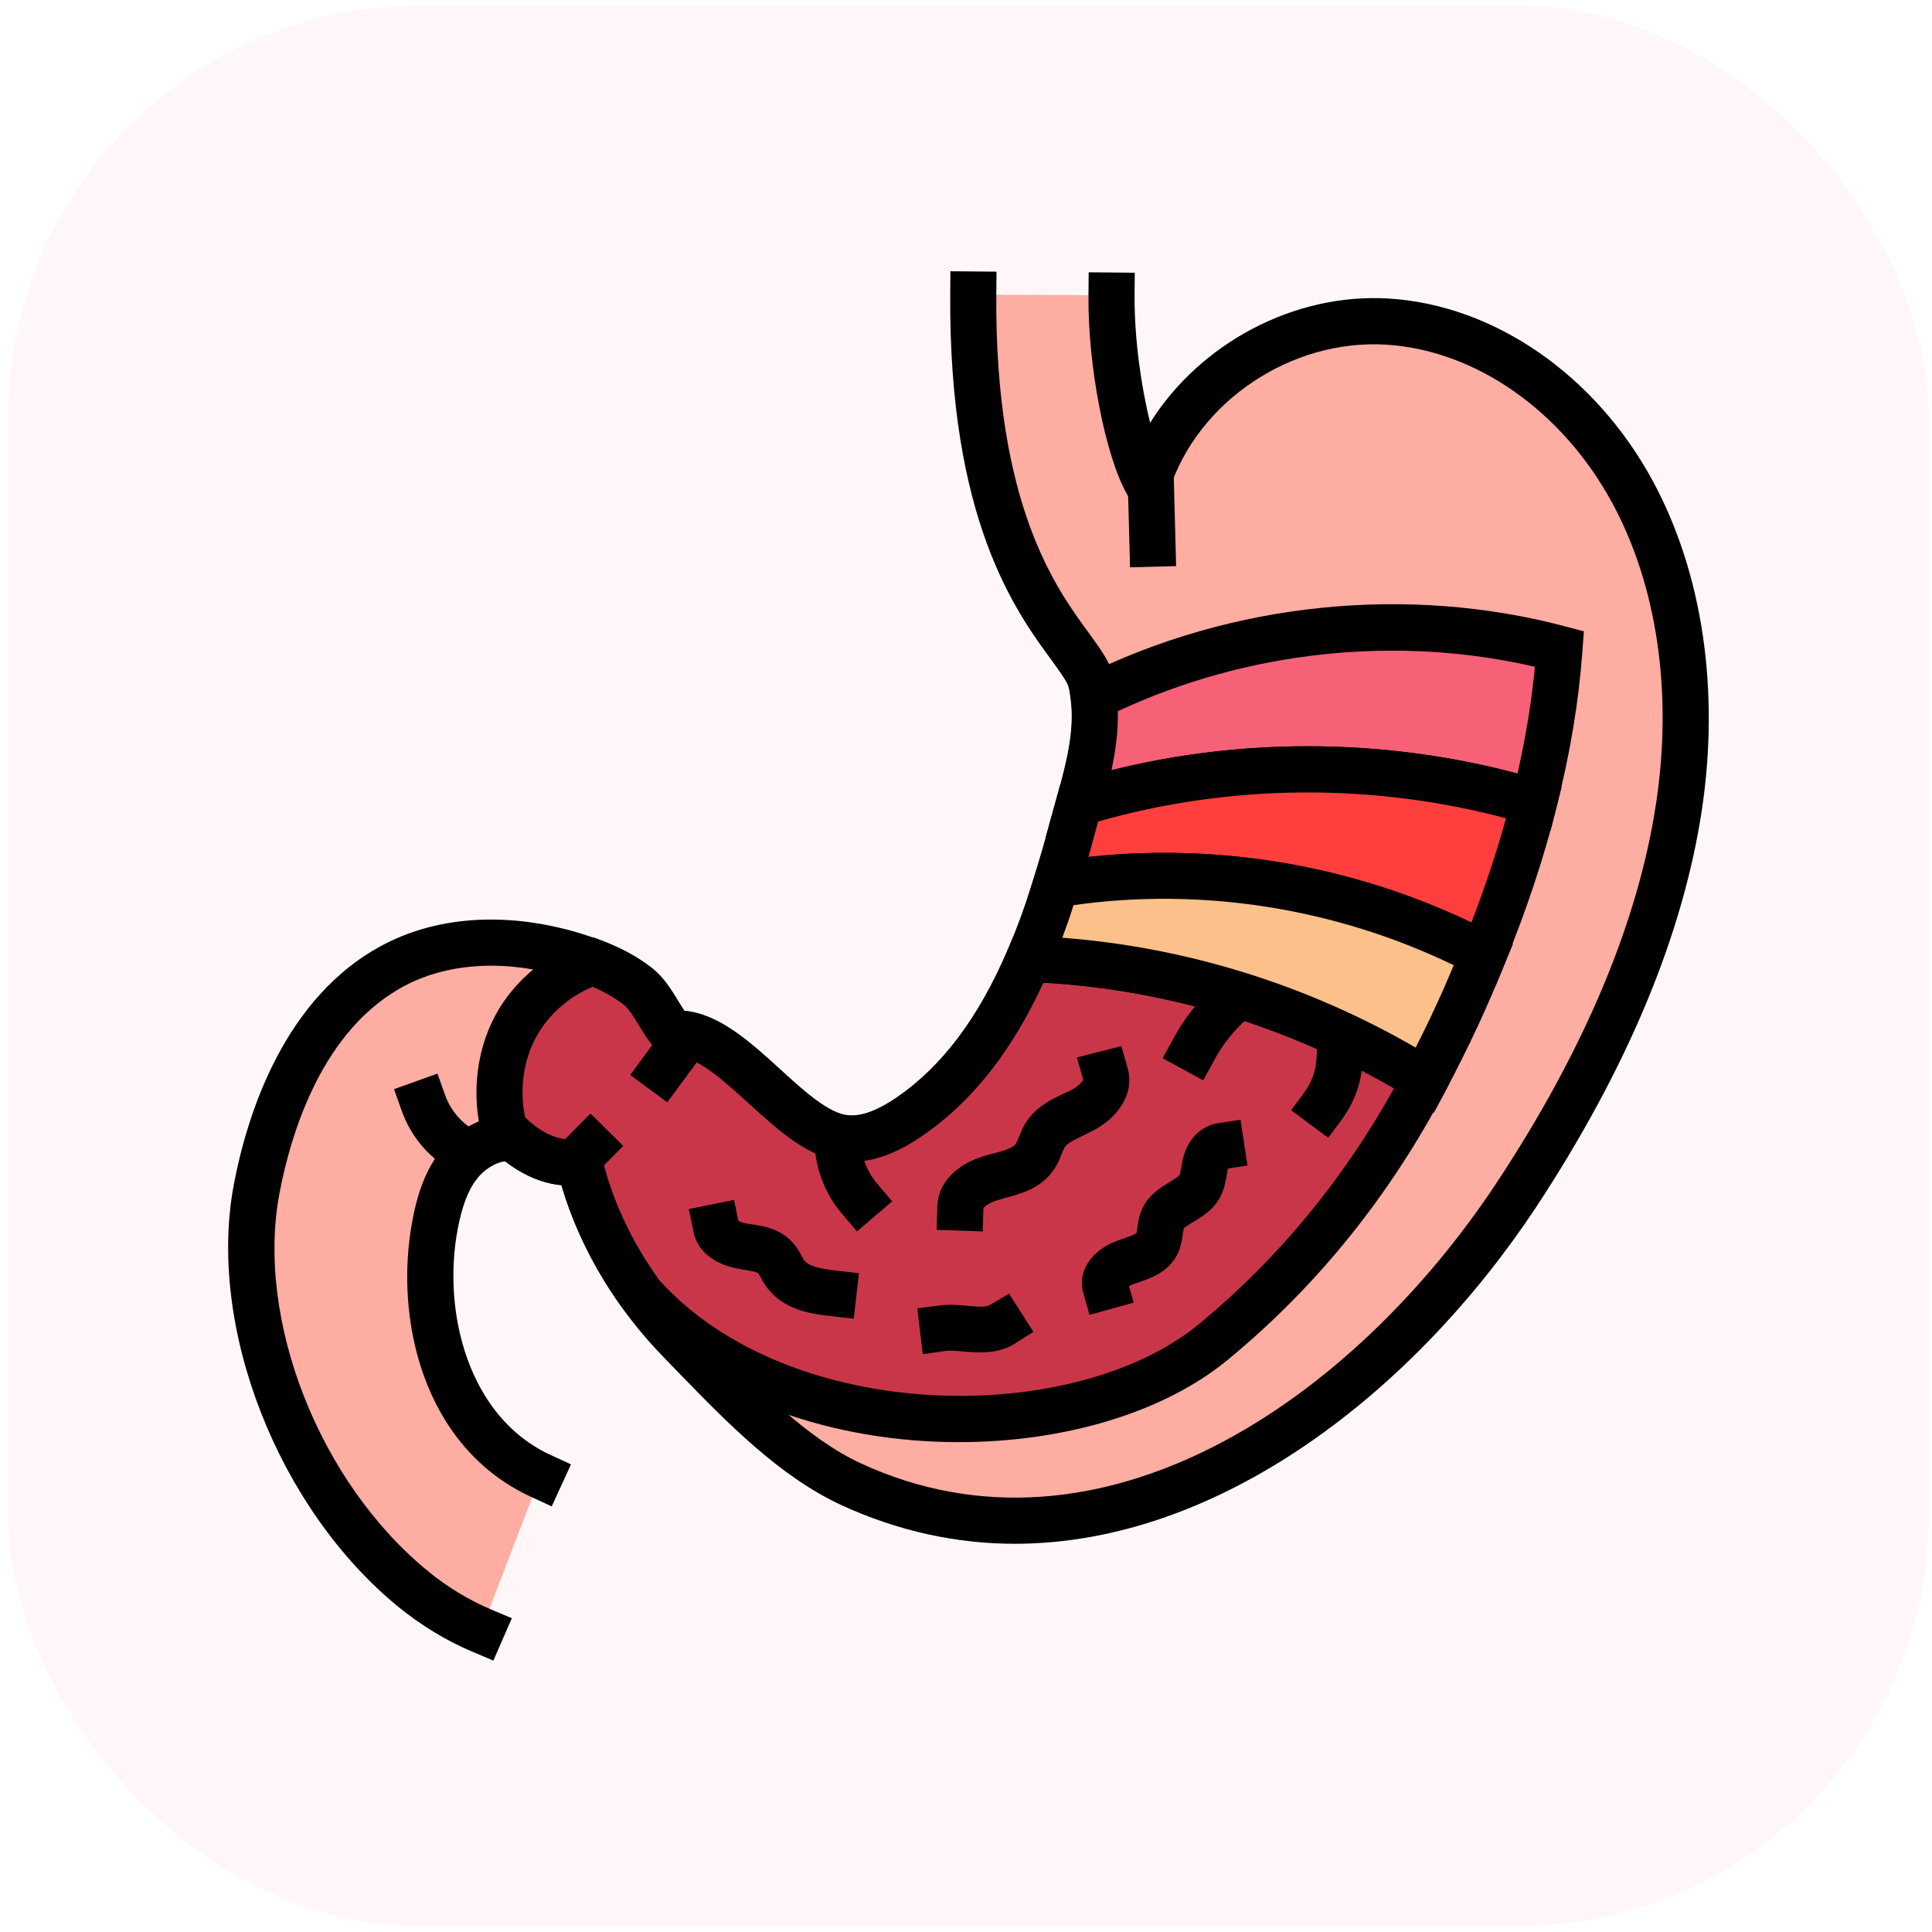
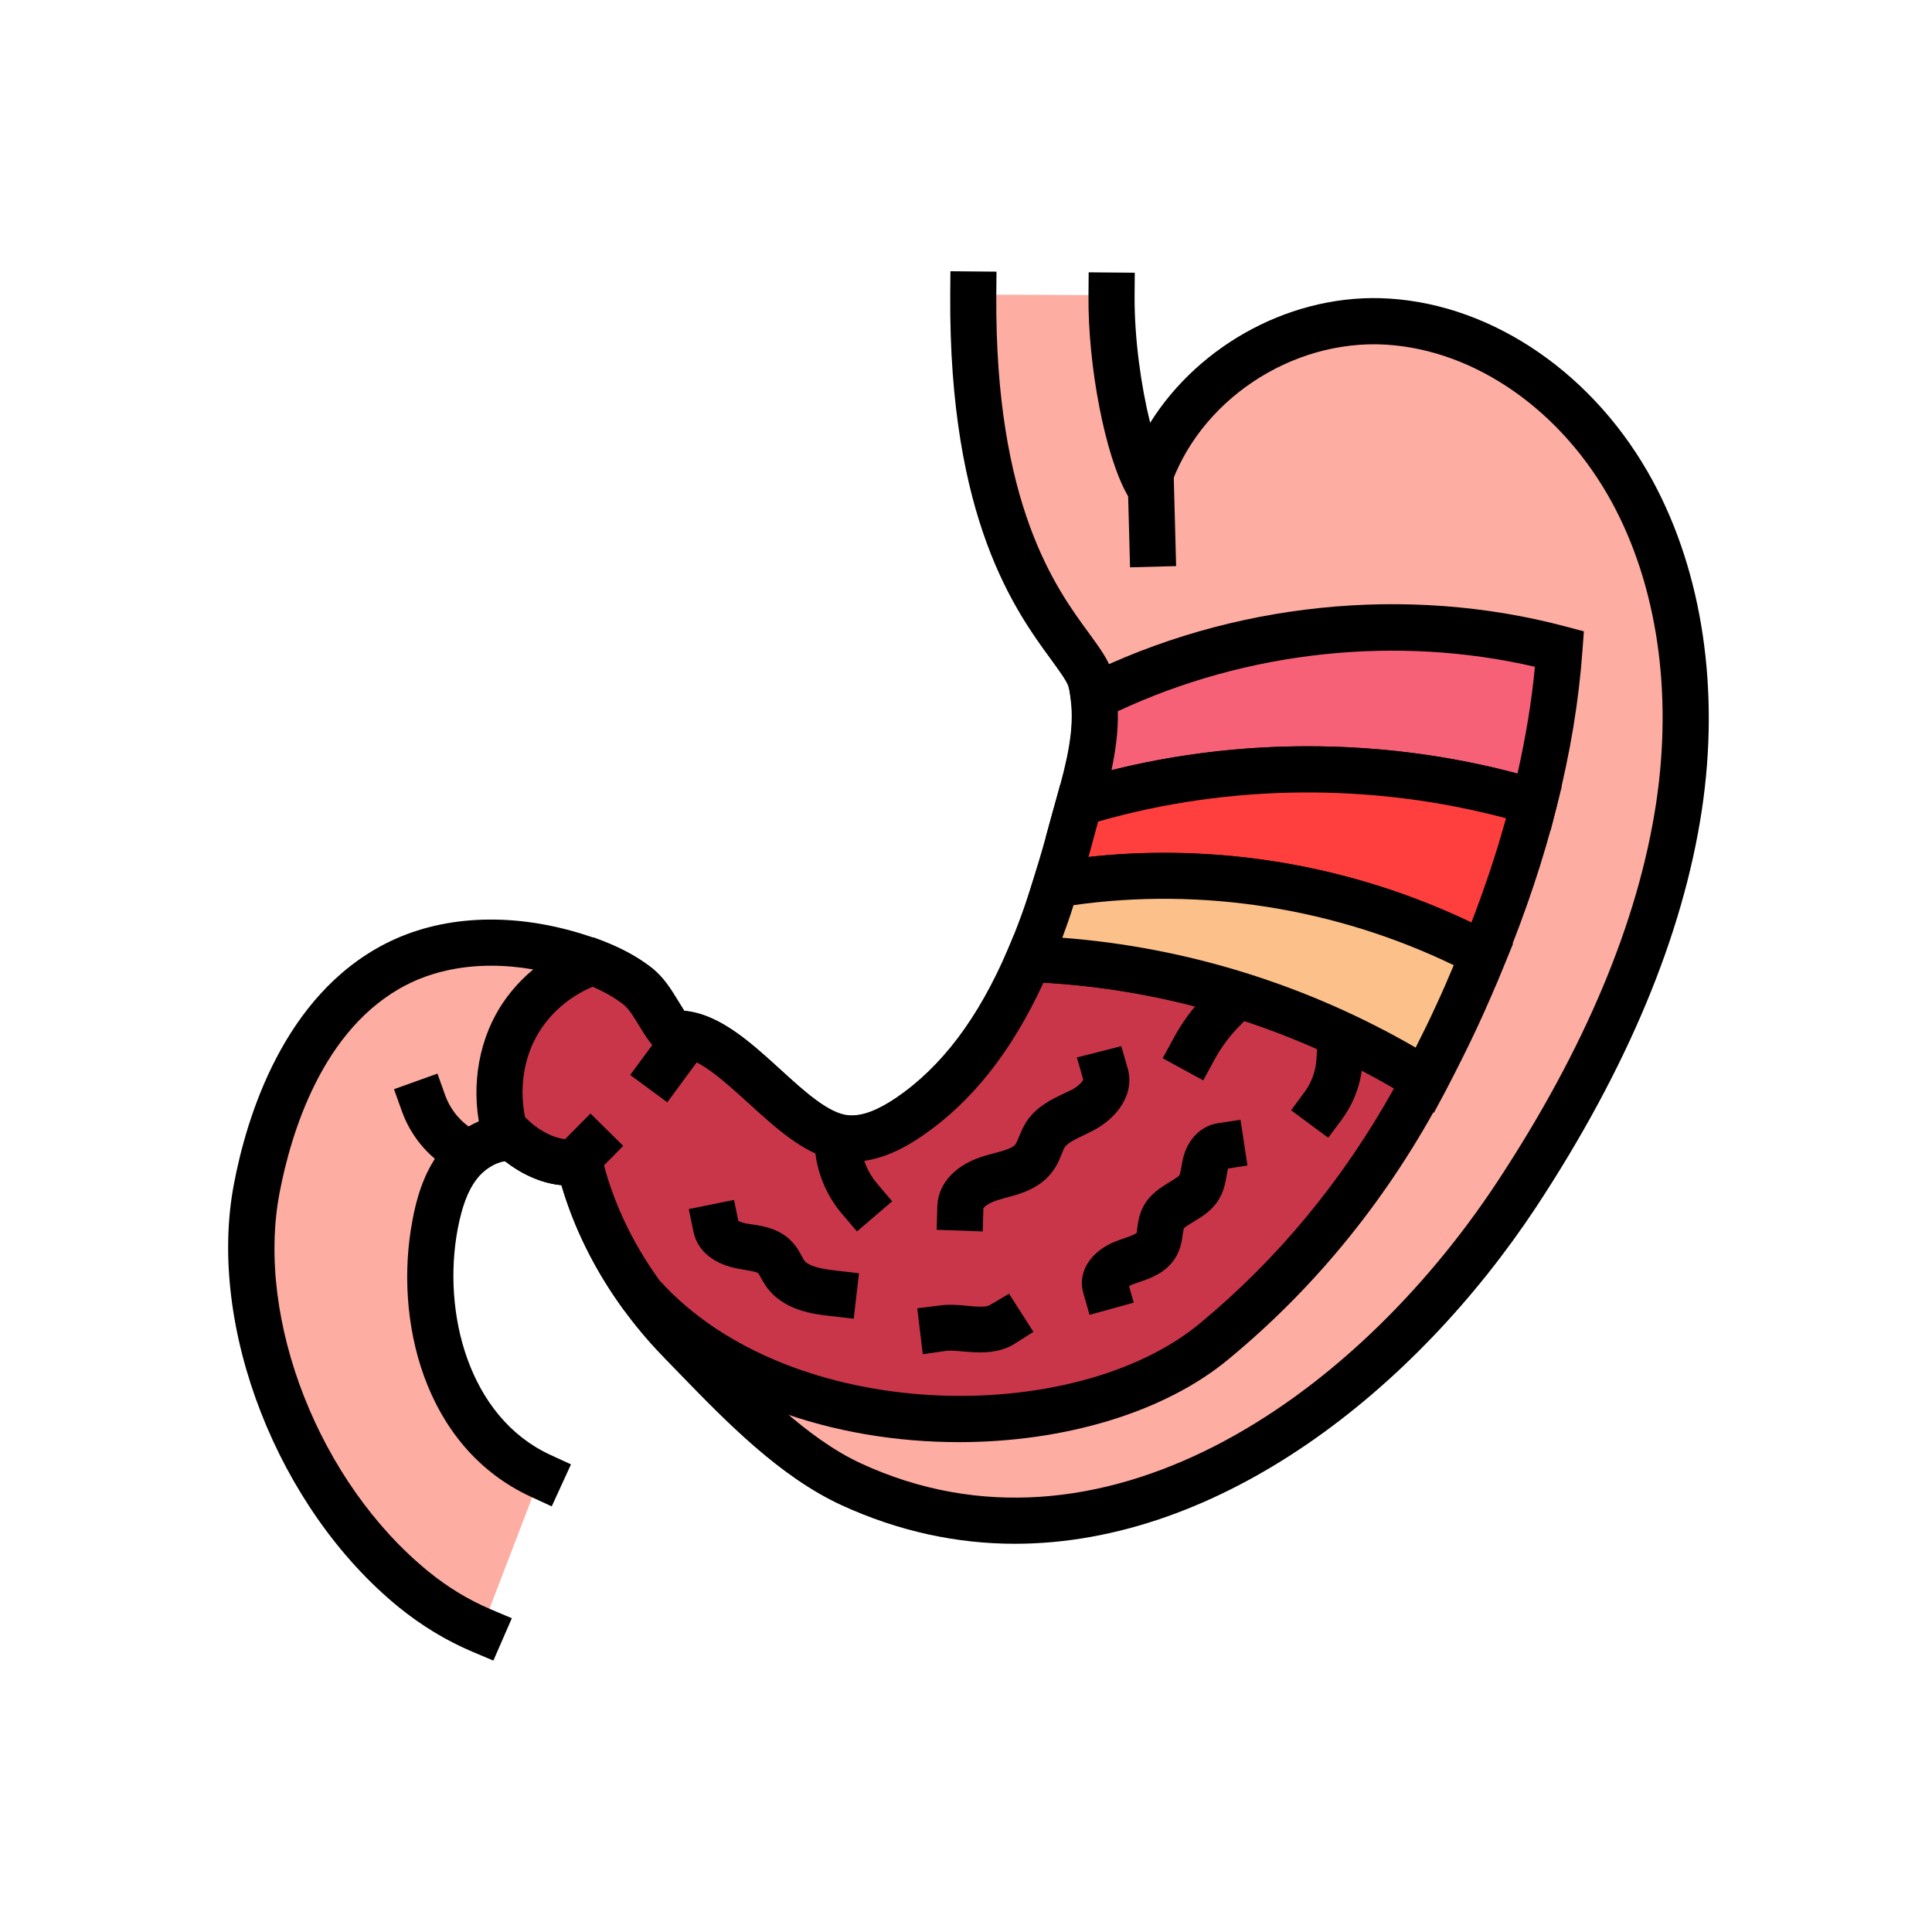
<svg xmlns="http://www.w3.org/2000/svg" width="169" height="169" viewBox="0 0 169 169" fill="none">
-   <rect x="0.716" y="0.493" width="168" height="168" rx="36" fill="#FF5D5D" fill-opacity="0.05" />
  <path d="M47.28 129.087C39.285 125.393 36.474 115.479 38.05 107.125C38.408 105.279 38.962 103.413 40.073 101.944C41.205 100.476 43.138 99.344 44.93 99.595C46.419 100.976 48.695 102.051 50.628 101.584L56.416 93.964C58.049 91.831 58.082 88.711 56.273 86.758C56.113 86.597 55.949 86.434 55.772 86.291C54.14 85.002 52.17 84.194 50.198 83.601C45.091 82.059 39.409 81.915 34.643 84.372C27.529 88.013 23.891 96.367 22.439 104.021C20.092 116.444 26.668 131.307 36.168 139.051C37.977 140.52 39.967 141.741 42.083 142.636L47.28 129.087Z" fill="#FDADA2" />
  <path d="M43.157 145.259L41.292 144.471C39.015 143.503 36.865 142.194 34.896 140.599C24.304 131.974 18.102 116.073 20.452 103.63C21.563 97.712 24.788 87.118 33.714 82.546C38.517 80.089 44.573 79.765 50.774 81.648C53.408 82.453 55.398 83.404 57.01 84.695C57.263 84.892 57.514 85.126 57.744 85.376C60.181 87.993 60.288 92.208 58.031 95.183L51.813 103.374L51.115 103.534C48.588 104.145 45.934 102.96 44.179 101.581C43.337 101.688 42.333 102.299 41.688 103.157C40.934 104.145 40.416 105.524 40.039 107.496C38.658 114.81 40.99 123.955 48.121 127.253L49.947 128.094L48.262 131.769L46.435 130.927C37.009 126.572 34.448 115.35 36.077 106.759C36.381 105.11 36.972 102.707 38.495 100.718C39.893 98.888 42.527 97.22 45.234 97.58L45.861 97.67L46.328 98.101C47.313 99.015 48.588 99.606 49.573 99.659L54.84 92.721C55.915 91.305 55.915 89.279 54.824 88.111C54.733 88.021 54.644 87.931 54.537 87.861C53.335 86.91 51.776 86.159 49.626 85.511C44.429 83.936 39.446 84.166 35.577 86.139C28.176 89.924 25.433 99.192 24.448 104.373C22.351 115.471 27.942 129.706 37.476 137.467C39.145 138.829 40.971 139.94 42.907 140.765L44.772 141.553L43.157 145.259Z" fill="black" />
  <path d="M85.109 25.77C84.949 50.546 94.412 55.96 95.377 59.528C96.522 63.76 94.91 68.259 93.835 72.328C91.345 81.758 87.813 92.068 79.481 97.749C77.869 98.86 75.987 99.758 74.07 99.595C69.124 99.201 64.18 90.343 59.213 90.416L59.016 90.523L50.648 101.55C52.099 107.626 55.361 113.059 59.677 117.469C63.96 121.844 68.87 127.205 74.445 129.785C97.257 140.326 120.356 123.133 132.67 104.418C139.372 94.251 145.017 82.706 146.863 70.48C148.278 61.137 147.24 51.188 142.811 42.996C138.368 34.802 130.267 28.634 121.378 28.08C112.488 27.526 103.242 33.26 100.358 42.208C98.745 39.338 97.203 32.005 97.24 25.823L85.109 25.77Z" fill="#FDADA2" />
  <path d="M88.801 135.041C83.764 135.041 78.657 133.983 73.586 131.653C68.192 129.16 63.532 124.374 59.429 120.142L58.228 118.904C53.441 114.027 50.147 108.183 48.678 102.034L48.461 101.103L58.515 87.872L59.41 88.41C62.671 88.463 65.485 91.043 68.226 93.537C70.342 95.475 72.528 97.462 74.248 97.588C75.412 97.679 76.738 97.178 78.37 96.083C85.987 90.903 89.372 81.364 91.899 71.827C92.043 71.273 92.203 70.716 92.366 70.142C93.317 66.737 94.302 63.203 93.461 60.068C93.334 59.601 92.67 58.706 91.972 57.735C88.835 53.453 82.993 45.472 83.12 25.753L83.137 23.727L87.169 23.763L87.149 25.789C87.025 44.167 92.366 51.444 95.231 55.352C96.235 56.734 97.04 57.825 97.364 59.01C98.492 63.206 97.31 67.472 96.269 71.22C96.109 71.777 95.965 72.314 95.822 72.852C93.098 83.142 89.369 93.486 80.66 99.42C78.24 101.069 76.054 101.787 73.958 101.624C70.857 101.39 68.15 98.917 65.536 96.533C63.636 94.794 61.683 93.022 60.051 92.571L52.865 102.037C54.263 107.147 57.111 111.987 61.126 116.093L62.328 117.331C66.2 121.31 70.573 125.812 75.286 127.998C96.182 137.661 118.313 122.584 130.981 103.365C138.632 91.747 143.312 80.595 144.871 70.235C146.323 60.572 144.961 51.266 141.035 44.006C136.662 35.939 129.082 30.632 121.251 30.148C112.936 29.644 104.781 35.114 102.274 42.875L100.839 47.251L98.582 43.235C96.68 39.847 95.157 32.047 95.214 25.846L95.231 23.82L99.263 23.856L99.246 25.882C99.229 29.664 99.82 33.806 100.608 36.98C104.944 30.061 113.189 25.595 121.504 26.116C130.714 26.69 139.566 32.804 144.586 42.09C148.923 50.121 150.445 60.324 148.869 70.848C147.22 81.783 142.347 93.472 134.372 105.591C123.727 121.684 106.72 135.022 88.801 135.041Z" fill="black" />
  <path d="M41.044 103.306L39.305 102.268C37.386 101.12 35.9 99.308 35.146 97.178L34.465 95.275L38.264 93.914L38.945 95.816C39.392 97.054 40.27 98.129 41.382 98.793L43.121 99.831L41.044 103.306Z" fill="black" />
  <path d="M134.193 70.178C135.287 65.823 136.075 61.357 136.416 56.787C122.923 53.202 108.192 54.741 95.665 60.999C96.059 64.084 95.251 67.238 94.41 70.269C107.294 66.304 121.291 66.304 134.193 70.178Z" fill="#F66178" />
  <path d="M91.472 73.243L92.459 69.694C93.32 66.61 93.999 63.83 93.661 61.233L93.481 59.798L94.77 59.154C107.708 52.699 123.086 51.12 136.936 54.798L138.548 55.228L138.424 56.894C138.101 61.393 137.349 65.893 136.148 70.629L135.627 72.671L133.601 72.061C121.11 68.316 107.384 68.349 94.983 72.134L91.472 73.243ZM114.411 65.282C120.593 65.282 126.775 66.073 132.743 67.666C133.461 64.475 133.978 61.391 134.265 58.326C122.205 55.529 109.087 56.928 97.778 62.215C97.831 63.991 97.564 65.766 97.223 67.379C102.814 65.98 108.603 65.282 114.411 65.282Z" fill="black" />
  <path d="M79.482 97.749C77.87 98.86 75.987 99.758 74.071 99.595C69.124 99.201 64.18 90.343 59.214 90.416L59.017 90.523C57.852 89.535 57.207 87.385 55.772 86.257C54.607 85.326 53.262 84.662 51.864 84.141C49.05 85.092 46.559 87.082 45.127 89.735C43.515 92.692 43.281 96.35 44.32 99.541C44.536 99.541 44.733 99.541 44.947 99.561C46.436 100.943 48.712 102.018 50.648 101.55C51.669 105.816 53.586 109.761 56.13 113.256C68.297 126.828 94.534 127.005 106.253 117.308C113.834 111.033 120.016 103.289 124.659 94.451C114.248 87.996 102.187 84.304 90.02 83.857C87.654 89.361 84.429 94.381 79.482 97.749Z" fill="#CA3649" />
-   <path d="M83.874 126.15C73.032 126.15 61.706 122.545 54.61 114.621L54.483 114.461C52.029 111.073 50.217 107.451 49.109 103.669C47.243 103.509 45.47 102.594 44.179 101.573L42.87 101.61L42.403 100.177C41.165 96.412 41.525 92.144 43.354 88.773C44.986 85.762 47.87 83.376 51.222 82.228L51.903 81.994L52.584 82.247C54.359 82.928 55.809 83.716 57.03 84.667C58.088 85.508 58.749 86.603 59.34 87.571C59.52 87.858 59.7 88.162 59.861 88.412C62.925 88.699 65.612 91.136 68.212 93.503C70.328 95.439 72.512 97.428 74.234 97.555C75.399 97.645 76.724 97.141 78.356 96.049C82.388 93.306 85.577 89.057 88.157 83.052L88.695 81.78L90.073 81.834C102.618 82.281 114.928 86.066 125.7 92.735L127.295 93.722L126.418 95.388C121.597 104.57 115.235 112.474 107.511 118.856C101.847 123.586 93.031 126.15 83.874 126.15ZM57.691 112.004C69.124 124.644 93.979 124.858 104.948 115.769C111.777 110.122 117.492 103.202 121.938 95.205C112.548 89.738 102.027 86.564 91.278 85.953C88.481 92.014 84.989 96.424 80.613 99.401C78.196 101.05 76.009 101.767 73.91 101.604C70.809 101.37 68.102 98.897 65.488 96.514C63.409 94.631 61.279 92.675 59.574 92.462C59.143 92.588 58.589 92.625 57.978 92.265L57.708 92.068C56.92 91.406 56.399 90.526 55.882 89.684C55.451 88.967 55.004 88.232 54.52 87.858C53.785 87.284 52.907 86.783 51.849 86.316C49.733 87.194 47.961 88.77 46.903 90.709C45.774 92.768 45.434 95.335 45.934 97.735L46.328 98.095C47.547 99.223 49.179 99.851 50.181 99.6L52.153 99.117L52.62 101.089C53.515 104.905 55.218 108.58 57.691 112.004Z" fill="black" />
+   <path d="M83.874 126.15C73.032 126.15 61.706 122.545 54.61 114.621L54.483 114.461C52.029 111.073 50.217 107.451 49.109 103.669C47.243 103.509 45.47 102.594 44.179 101.573L42.87 101.61L42.403 100.177C41.165 96.412 41.525 92.144 43.354 88.773C44.986 85.762 47.87 83.376 51.222 82.228L51.903 81.994L52.584 82.247C54.359 82.928 55.809 83.716 57.03 84.667C58.088 85.508 58.749 86.603 59.34 87.571C59.52 87.858 59.7 88.162 59.861 88.412C62.925 88.699 65.612 91.136 68.212 93.503C70.328 95.439 72.512 97.428 74.234 97.555C75.399 97.645 76.724 97.141 78.356 96.049C82.388 93.306 85.577 89.057 88.157 83.052L88.695 81.78L90.073 81.834C102.618 82.281 114.928 86.066 125.7 92.735L126.418 95.388C121.597 104.57 115.235 112.474 107.511 118.856C101.847 123.586 93.031 126.15 83.874 126.15ZM57.691 112.004C69.124 124.644 93.979 124.858 104.948 115.769C111.777 110.122 117.492 103.202 121.938 95.205C112.548 89.738 102.027 86.564 91.278 85.953C88.481 92.014 84.989 96.424 80.613 99.401C78.196 101.05 76.009 101.767 73.91 101.604C70.809 101.37 68.102 98.897 65.488 96.514C63.409 94.631 61.279 92.675 59.574 92.462C59.143 92.588 58.589 92.625 57.978 92.265L57.708 92.068C56.92 91.406 56.399 90.526 55.882 89.684C55.451 88.967 55.004 88.232 54.52 87.858C53.785 87.284 52.907 86.783 51.849 86.316C49.733 87.194 47.961 88.77 46.903 90.709C45.774 92.768 45.434 95.335 45.934 97.735L46.328 98.095C47.547 99.223 49.179 99.851 50.181 99.6L52.153 99.117L52.62 101.089C53.515 104.905 55.218 108.58 57.691 112.004Z" fill="black" />
  <path d="M129.766 83.48C131.556 79.124 133.064 74.695 134.193 70.159C121.291 66.284 107.295 66.304 94.39 70.232C94.193 70.93 93.996 71.63 93.816 72.311C93.369 73.977 92.885 75.663 92.364 77.365C105.038 75.305 118.353 77.492 129.766 83.48Z" fill="#FF3E3E" />
  <path d="M130.787 86.313L128.815 85.272C117.756 79.464 104.925 77.365 92.687 79.374L89.462 79.895L90.43 76.777C90.951 75.108 91.435 73.442 91.863 71.811L92.741 68.636L93.799 68.313C106.97 64.295 121.504 64.261 134.763 68.24L136.609 68.794L136.142 70.677C135.031 75.106 133.545 79.552 131.626 84.268L130.787 86.313ZM101.846 74.605C111.076 74.605 120.322 76.684 128.708 80.702C129.909 77.582 130.911 74.571 131.738 71.577C120.109 68.476 107.564 68.566 96.058 71.864L95.788 72.852C95.608 73.549 95.411 74.25 95.214 74.968C97.403 74.712 99.623 74.605 101.846 74.605Z" fill="black" />
  <path d="M129.766 83.48C118.35 77.492 105.055 75.305 92.384 77.385C91.703 79.588 90.915 81.758 90.017 83.893C102.184 84.341 114.245 88.035 124.656 94.49C125.624 92.644 126.572 90.779 127.433 88.879C128.264 87.084 129.032 85.289 129.766 83.48Z" fill="#FCC18A" />
  <path d="M125.429 97.338L123.583 96.19C113.405 89.898 101.773 86.33 89.929 85.9L86.989 85.793L88.153 83.086C88.978 81.147 89.729 79.087 90.447 76.774L90.824 75.59L92.062 75.393C105.161 73.24 118.89 75.483 130.716 81.704L132.346 82.565L131.648 84.268C130.807 86.33 130.036 88.106 129.281 89.735C128.474 91.474 127.542 93.34 126.451 95.436L125.429 97.338ZM92.923 82.028C103.765 82.852 114.356 86.15 123.834 91.637C124.481 90.346 125.072 89.164 125.59 88.016C126.144 86.831 126.664 85.632 127.165 84.431C116.861 79.447 105.158 77.582 93.905 79.177C93.601 80.182 93.263 81.113 92.923 82.028Z" fill="black" />
  <path d="M55.125 94.032L59.036 88.719L62.283 91.111L58.372 96.424L55.125 94.032Z" fill="black" />
  <path d="M47.795 101.303L51.65 97.403L54.517 100.236L50.662 104.139L47.795 101.303Z" fill="black" />
  <path d="M85.968 107.719L81.935 107.575L81.989 105.549C82.042 103.47 83.655 101.784 86.325 101.05L86.862 100.906C87.667 100.689 88.582 100.459 88.835 100.082C88.925 99.958 89.015 99.707 89.122 99.471C89.302 99.04 89.482 98.593 89.733 98.199C90.611 96.817 91.972 96.173 93.067 95.653C93.298 95.543 93.551 95.419 93.785 95.312C94.376 94.989 94.716 94.578 94.753 94.434L94.198 92.498L98.087 91.51L98.641 93.447C99.305 95.779 97.62 97.859 95.647 98.88C95.36 99.024 95.073 99.167 94.786 99.311C94.069 99.651 93.391 99.975 93.137 100.352C93.031 100.532 92.957 100.746 92.87 100.943C92.71 101.354 92.51 101.854 92.153 102.358C91.041 103.97 89.215 104.454 87.887 104.798L87.403 104.941C86.488 105.192 86.077 105.586 86.021 105.693L85.968 107.719Z" fill="black" />
  <path d="M95.307 115.015L94.753 113.079C94.232 111.233 95.451 109.367 97.747 108.526L98.301 108.329C98.661 108.203 99.286 107.989 99.429 107.845C99.429 107.828 99.466 107.578 99.483 107.398C99.556 106.897 99.643 106.233 100.003 105.552C100.578 104.457 101.543 103.869 102.314 103.399C102.601 103.219 103.085 102.932 103.175 102.791C103.228 102.701 103.282 102.344 103.335 102.11C103.372 101.857 103.425 101.607 103.479 101.356C103.873 99.671 105.038 98.489 106.523 98.255L108.513 97.951L109.12 101.95L107.418 102.217C107.418 102.234 107.401 102.271 107.401 102.291C107.365 102.451 107.348 102.614 107.311 102.775C107.204 103.365 107.08 104.193 106.577 104.981C105.986 105.932 105.108 106.449 104.39 106.883C104.086 107.063 103.639 107.33 103.549 107.474C103.529 107.527 103.496 107.797 103.459 107.977C103.386 108.532 103.279 109.303 102.795 110.057C101.97 111.365 100.592 111.832 99.587 112.173L99.12 112.333C98.976 112.387 98.853 112.443 98.763 112.513L99.173 113.946L95.307 115.015Z" fill="black" />
  <path d="M74.679 115.355L72.67 115.122C71.201 114.962 68.494 114.655 66.989 112.488C66.828 112.255 66.685 112.004 66.558 111.771C66.485 111.627 66.378 111.447 66.341 111.393C66.215 111.25 65.447 111.126 65.07 111.07L64.675 110.997C62.472 110.62 61.001 109.438 60.66 107.735L60.249 105.763L64.208 104.958L64.585 106.787C64.692 106.858 64.943 106.967 65.356 107.038L65.714 107.091C66.808 107.254 68.294 107.488 69.369 108.723C69.727 109.117 69.943 109.528 70.12 109.851C70.194 109.978 70.247 110.085 70.317 110.212C70.711 110.786 71.893 111 73.129 111.143L75.138 111.377L74.679 115.355Z" fill="black" />
  <path d="M80.72 118.456L80.236 114.441L82.242 114.19C83.103 114.081 83.925 114.154 84.645 114.227L85.27 114.281C86.257 114.354 86.544 114.19 86.561 114.171L88.264 113.166L90.397 116.501L88.728 117.559C87.796 118.15 86.578 118.383 85.002 118.276L84.268 118.223C83.714 118.169 83.173 118.116 82.743 118.169L80.72 118.456Z" fill="black" />
  <path d="M116.184 99.525L112.939 97.121L114.141 95.489C114.715 94.701 115.072 93.734 115.145 92.763L115.289 90.754L119.321 91.058L119.178 93.067C119.054 94.823 118.426 96.474 117.405 97.89L116.184 99.525Z" fill="black" />
  <path d="M105.251 94.504L101.703 92.569L102.671 90.793C103.422 89.394 104.374 88.123 105.482 86.991L106.898 85.539L109.785 88.353L108.369 89.805C107.528 90.666 106.793 91.651 106.219 92.729L105.251 94.504Z" fill="black" />
  <path d="M74.961 107.719L73.652 106.177C72.271 104.564 71.429 102.502 71.269 100.369L71.109 98.36L75.141 98.056L75.301 100.065C75.391 101.356 75.909 102.575 76.734 103.543L78.042 105.085L74.961 107.719Z" fill="black" />
  <path d="M98.617 40.934L102.649 40.827L102.88 49.519L98.85 49.626L98.617 40.934Z" fill="black" />
</svg>